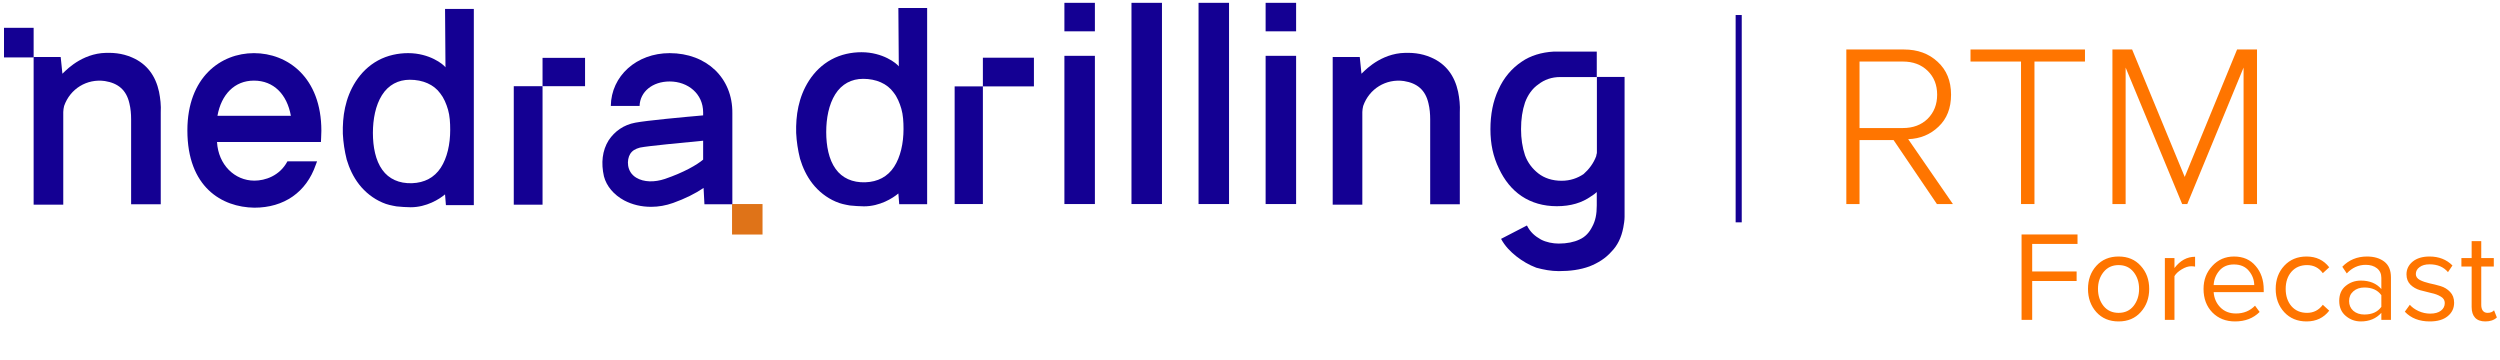
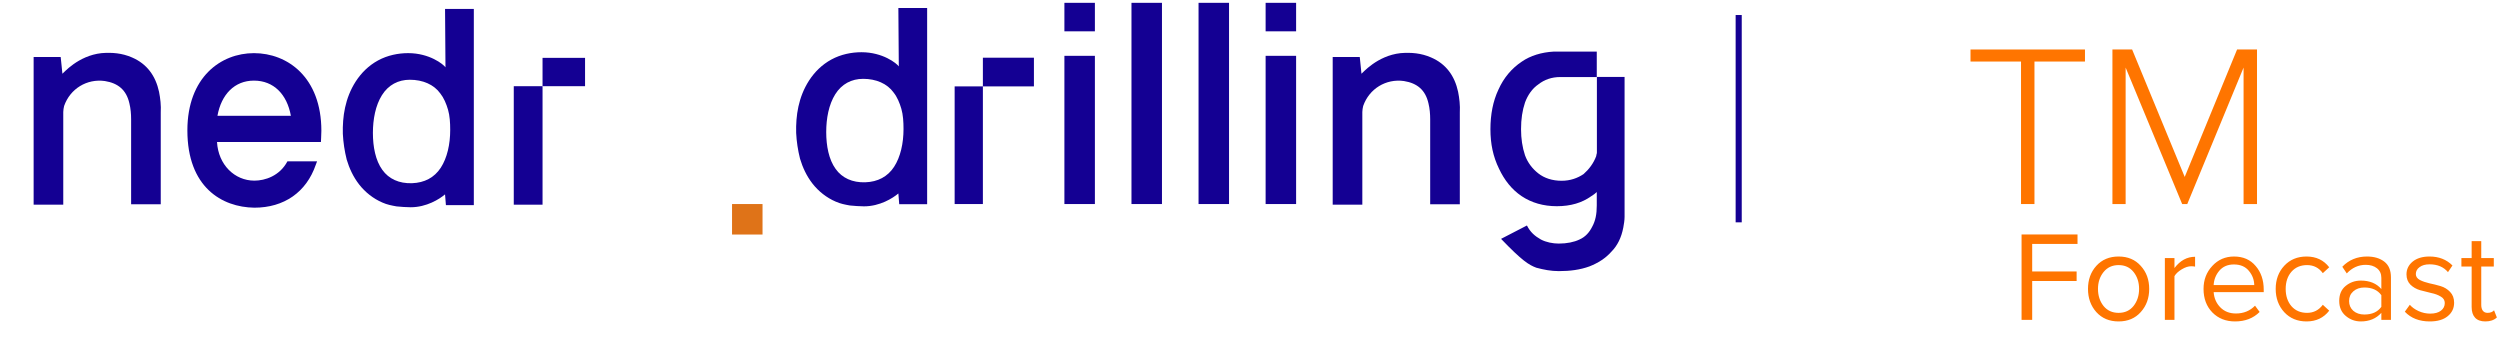
<svg xmlns="http://www.w3.org/2000/svg" width="410" height="59" viewBox="0 0 410 59" fill="none">
  <path d="M333.279 52.463H331.536V38.456H340.713V40.01H333.279V44.525H340.566V46.079H333.279V52.463ZM351.083 51.182C350.173 52.204 348.962 52.715 347.45 52.715C345.938 52.715 344.72 52.204 343.796 51.182C342.886 50.16 342.431 48.893 342.431 47.381C342.431 45.869 342.886 44.609 343.796 43.601C344.72 42.579 345.938 42.068 347.45 42.068C348.962 42.068 350.173 42.579 351.083 43.601C352.007 44.609 352.469 45.869 352.469 47.381C352.469 48.893 352.007 50.16 351.083 51.182ZM344.972 50.174C345.588 50.93 346.414 51.308 347.45 51.308C348.486 51.308 349.305 50.93 349.907 50.174C350.509 49.404 350.81 48.473 350.81 47.381C350.81 46.289 350.509 45.365 349.907 44.609C349.305 43.853 348.486 43.475 347.45 43.475C346.414 43.475 345.588 43.86 344.972 44.63C344.37 45.386 344.069 46.303 344.069 47.381C344.069 48.473 344.37 49.404 344.972 50.174ZM356.612 52.463H355.037V42.32H356.612V43.958C357.55 42.726 358.677 42.11 359.993 42.11V43.727C359.797 43.685 359.587 43.664 359.363 43.664C358.887 43.664 358.369 43.832 357.809 44.168C357.249 44.504 356.85 44.875 356.612 45.281V52.463ZM366.547 52.715C365.035 52.715 363.796 52.225 362.83 51.245C361.864 50.251 361.381 48.963 361.381 47.381C361.381 45.897 361.857 44.644 362.809 43.622C363.761 42.586 364.951 42.068 366.379 42.068C367.877 42.068 369.06 42.586 369.928 43.622C370.81 44.644 371.251 45.939 371.251 47.507V47.906H363.04C363.11 48.9 363.474 49.733 364.132 50.405C364.79 51.077 365.644 51.413 366.694 51.413C367.954 51.413 368.997 50.986 369.823 50.132L370.579 51.161C369.543 52.197 368.199 52.715 366.547 52.715ZM369.697 46.751C369.683 45.883 369.389 45.106 368.815 44.42C368.241 43.72 367.422 43.37 366.358 43.37C365.35 43.37 364.552 43.713 363.964 44.399C363.39 45.085 363.082 45.869 363.04 46.751H369.697ZM378.275 52.715C376.777 52.715 375.559 52.211 374.621 51.203C373.683 50.181 373.214 48.907 373.214 47.381C373.214 45.855 373.683 44.588 374.621 43.58C375.559 42.572 376.777 42.068 378.275 42.068C379.843 42.068 381.082 42.656 381.992 43.832L380.942 44.798C380.298 43.916 379.437 43.475 378.359 43.475C377.295 43.475 376.441 43.839 375.797 44.567C375.167 45.295 374.852 46.233 374.852 47.381C374.852 48.529 375.167 49.474 375.797 50.216C376.441 50.944 377.295 51.308 378.359 51.308C379.423 51.308 380.284 50.867 380.942 49.985L381.992 50.951C381.082 52.127 379.843 52.715 378.275 52.715ZM392.116 52.463H390.541V51.308C389.687 52.246 388.567 52.715 387.181 52.715C386.243 52.715 385.417 52.414 384.703 51.812C383.989 51.21 383.632 50.391 383.632 49.355C383.632 48.291 383.982 47.472 384.682 46.898C385.396 46.31 386.229 46.016 387.181 46.016C388.623 46.016 389.743 46.478 390.541 47.402V45.575C390.541 44.903 390.303 44.378 389.827 44C389.351 43.622 388.735 43.433 387.979 43.433C386.789 43.433 385.753 43.902 384.871 44.84L384.136 43.748C385.214 42.628 386.565 42.068 388.189 42.068C389.351 42.068 390.296 42.348 391.024 42.908C391.752 43.468 392.116 44.329 392.116 45.491V52.463ZM387.748 51.581C389.008 51.581 389.939 51.161 390.541 50.321V48.41C389.939 47.57 389.008 47.15 387.748 47.15C387.02 47.15 386.418 47.36 385.942 47.78C385.48 48.186 385.249 48.718 385.249 49.376C385.249 50.02 385.48 50.552 385.942 50.972C386.418 51.378 387.02 51.581 387.748 51.581ZM398.486 52.715C396.764 52.715 395.399 52.183 394.391 51.119L395.21 49.985C395.56 50.391 396.036 50.734 396.638 51.014C397.254 51.294 397.891 51.434 398.549 51.434C399.305 51.434 399.893 51.273 400.313 50.951C400.733 50.629 400.943 50.209 400.943 49.691C400.943 49.243 400.726 48.893 400.292 48.641C399.858 48.375 399.333 48.179 398.717 48.053C398.115 47.913 397.506 47.759 396.89 47.591C396.274 47.409 395.749 47.108 395.315 46.688C394.881 46.254 394.664 45.687 394.664 44.987C394.664 44.161 395 43.468 395.672 42.908C396.358 42.348 397.282 42.068 398.444 42.068C399.97 42.068 401.223 42.558 402.203 43.538L401.468 44.63C400.754 43.776 399.746 43.349 398.444 43.349C397.758 43.349 397.212 43.503 396.806 43.811C396.4 44.105 396.197 44.483 396.197 44.945C396.197 45.351 396.414 45.673 396.848 45.911C397.282 46.135 397.8 46.317 398.402 46.457C399.018 46.583 399.634 46.737 400.25 46.919C400.866 47.101 401.391 47.423 401.825 47.885C402.259 48.333 402.476 48.921 402.476 49.649C402.476 50.545 402.126 51.28 401.426 51.854C400.726 52.428 399.746 52.715 398.486 52.715ZM407.597 52.715C406.855 52.715 406.295 52.512 405.917 52.106C405.539 51.7 405.35 51.112 405.35 50.342V43.706H403.67V42.32H405.35V39.548H406.925V42.32H408.983V43.706H406.925V50.006C406.925 50.398 407.009 50.713 407.177 50.951C407.359 51.189 407.618 51.308 407.954 51.308C408.416 51.308 408.773 51.168 409.025 50.888L409.487 52.064C409.025 52.498 408.395 52.715 407.597 52.715Z" fill="#FF7500" />
-   <path d="M5.516 4.561H0.656V9.418H5.516V4.561Z" fill="#140093" />
  <path d="M26.081 15.051C25.518 12.446 24.109 10.475 21.644 9.419C20.024 8.715 18.404 8.574 16.644 8.715C12.77 9.137 10.375 12.024 10.234 12.094C10.164 11.109 10.023 10.264 9.953 9.349H5.516V33.567H10.375V32.863C10.375 28.287 10.375 22.866 10.375 18.36C10.375 18.008 10.446 17.727 10.516 17.375C11.502 14.559 14.249 12.869 17.207 13.291C19.39 13.643 20.729 14.77 21.221 16.952C21.433 17.797 21.503 18.712 21.503 19.557C21.503 23.711 21.503 28.78 21.503 32.863V33.497H26.363C26.363 33.286 26.363 33.145 26.363 33.004C26.363 28.428 26.363 22.936 26.363 18.431C26.433 17.304 26.293 16.107 26.081 15.051Z" fill="#140093" />
  <path d="M41.647 8.715C36.224 8.715 30.73 12.657 30.73 21.387C30.73 30.68 36.365 33.989 41.718 34.06C46.577 34.06 50.24 31.525 51.789 27.02C51.789 27.02 51.859 26.808 52 26.456H47.141C45.873 28.85 43.478 29.625 41.718 29.625C38.478 29.625 35.801 27.02 35.59 23.288H52.634C52.634 22.866 52.705 22.232 52.705 21.458C52.705 12.657 47.141 8.715 41.647 8.715ZM35.661 18.994C36.294 15.473 38.478 13.221 41.647 13.221C44.887 13.221 47.07 15.473 47.704 18.994H35.661Z" fill="#140093" />
  <path d="M73.059 11.038C72.707 10.545 70.453 8.714 66.931 8.714C65.311 8.714 63.551 9.066 62.001 9.911C60.452 10.756 59.255 11.953 58.339 13.361C56.578 16.107 56.156 19.134 56.226 21.95C56.296 23.358 56.508 24.766 56.86 26.174C57.282 27.582 57.916 28.99 58.902 30.258C59.888 31.525 61.227 32.581 62.706 33.215C63.48 33.566 64.255 33.707 65.03 33.848C65.805 33.919 66.579 33.989 67.354 33.989C69.96 33.989 72.073 32.651 72.988 31.877L73.129 33.637H77.707V1.463H72.988L73.059 11.038ZM72.284 27.512C71.228 29.131 69.608 29.976 67.565 30.046C65.452 30.117 63.762 29.342 62.706 27.864C61.579 26.315 61.156 24.062 61.156 21.809C61.156 19.556 61.579 17.303 62.635 15.614C63.692 13.924 65.311 13.079 67.213 13.079C69.326 13.079 71.157 13.854 72.214 15.332C72.777 16.036 73.2 17.022 73.481 18.008C73.763 18.993 73.834 20.12 73.834 21.317C73.834 23.64 73.341 25.893 72.284 27.512Z" fill="#140093" />
  <path d="M161.193 14.168H156.562V33.463H161.193V14.168ZM169.563 14.168H161.193V9.463H169.563V14.168Z" fill="#140093" />
  <path d="M174.562 9.155H179.562V33.463H174.562V9.155ZM174.562 0.463H179.562V5.137H174.562V0.463Z" fill="#140093" />
  <path d="M190.562 0.463H185.562V33.463H190.562V0.463Z" fill="#140093" />
  <path d="M201.562 0.463H196.562V33.463H201.562V0.463Z" fill="#140093" />
  <path d="M207.562 9.155H212.562V33.463H207.562V9.155ZM207.562 0.463H212.562V5.137H207.562V0.463Z" fill="#140093" />
-   <path d="M262.437 12.613H261.891V25.022C261.891 25.237 261.786 25.345 261.786 25.581C261.345 26.785 260.588 27.775 259.706 28.549C258.718 29.216 257.52 29.646 256.113 29.646C254.579 29.646 253.276 29.216 252.288 28.441C251.301 27.667 250.544 26.678 250.103 25.474C249.662 24.162 249.452 22.721 249.452 21.194C249.452 19.538 249.662 18.119 250.103 16.807C250.544 15.603 251.301 14.506 252.288 13.839C253.276 13.065 254.474 12.635 255.881 12.635H261.87V8.463H254.789C252.835 8.57 250.965 9.13 249.557 10.119C247.918 11.216 246.615 12.742 245.732 14.721C244.85 16.592 244.43 18.785 244.43 21.194C244.43 23.603 244.871 25.689 245.838 27.667C246.72 29.538 247.918 31.065 249.536 32.162C251.175 33.259 253.129 33.818 255.314 33.818C257.604 33.818 259.454 33.259 260.987 32.162C261.324 31.947 261.639 31.732 261.87 31.495V33.689C261.87 35.108 261.66 36.205 261.114 37.194C260.672 38.076 260.021 38.85 259.033 39.28C258.151 39.71 256.953 39.947 255.65 39.947C254.663 39.947 253.57 39.732 252.709 39.28C251.721 38.721 250.965 38.076 250.418 36.979L246.174 39.173C246.825 40.377 247.708 41.259 248.674 42.033C249.662 42.807 250.754 43.452 251.952 43.904C253.15 44.226 254.348 44.463 255.65 44.463C257.499 44.463 259.138 44.248 260.672 43.689C262.08 43.13 263.299 42.377 264.265 41.28C265.253 40.291 265.904 38.979 266.22 37.323C266.325 36.764 266.43 36.119 266.43 35.56V34.57V12.613H262.395H262.437Z" fill="#140093" />
+   <path d="M262.437 12.613H261.891V25.022C261.891 25.237 261.786 25.345 261.786 25.581C261.345 26.785 260.588 27.775 259.706 28.549C258.718 29.216 257.52 29.646 256.113 29.646C254.579 29.646 253.276 29.216 252.288 28.441C251.301 27.667 250.544 26.678 250.103 25.474C249.662 24.162 249.452 22.721 249.452 21.194C249.452 19.538 249.662 18.119 250.103 16.807C250.544 15.603 251.301 14.506 252.288 13.839C253.276 13.065 254.474 12.635 255.881 12.635H261.87V8.463H254.789C252.835 8.57 250.965 9.13 249.557 10.119C247.918 11.216 246.615 12.742 245.732 14.721C244.85 16.592 244.43 18.785 244.43 21.194C244.43 23.603 244.871 25.689 245.838 27.667C246.72 29.538 247.918 31.065 249.536 32.162C251.175 33.259 253.129 33.818 255.314 33.818C257.604 33.818 259.454 33.259 260.987 32.162C261.324 31.947 261.639 31.732 261.87 31.495V33.689C261.87 35.108 261.66 36.205 261.114 37.194C260.672 38.076 260.021 38.85 259.033 39.28C258.151 39.71 256.953 39.947 255.65 39.947C254.663 39.947 253.57 39.732 252.709 39.28C251.721 38.721 250.965 38.076 250.418 36.979L246.174 39.173C249.662 42.807 250.754 43.452 251.952 43.904C253.15 44.226 254.348 44.463 255.65 44.463C257.499 44.463 259.138 44.248 260.672 43.689C262.08 43.13 263.299 42.377 264.265 41.28C265.253 40.291 265.904 38.979 266.22 37.323C266.325 36.764 266.43 36.119 266.43 35.56V34.57V12.613H262.395H262.437Z" fill="#140093" />
  <path d="M239.128 15.051C238.565 12.446 237.156 10.475 234.691 9.419C233.071 8.715 231.451 8.574 229.69 8.715C225.817 9.137 223.422 12.024 223.281 12.094C223.211 11.109 223.07 10.264 223 9.349H218.562V33.567H223.422V32.863C223.422 28.287 223.422 22.866 223.422 18.36C223.422 18.008 223.493 17.727 223.563 17.375C224.549 14.559 227.296 12.869 230.254 13.291C232.437 13.643 233.775 14.77 234.268 16.952C234.48 17.797 234.55 18.712 234.55 19.557C234.55 23.711 234.55 28.78 234.55 32.863V33.497H239.41C239.41 33.286 239.41 33.145 239.41 33.004C239.41 28.428 239.41 22.936 239.41 18.431C239.48 17.304 239.339 16.107 239.128 15.051Z" fill="#140093" />
  <path d="M147.403 10.887C147.05 10.395 144.797 8.564 141.275 8.564C139.655 8.564 137.894 8.916 136.345 9.761C134.796 10.606 133.598 11.803 132.683 13.211C130.922 15.956 130.499 18.984 130.57 21.8C130.64 23.208 130.851 24.616 131.204 26.024C131.626 27.432 132.26 28.84 133.246 30.107C134.232 31.375 135.57 32.431 137.049 33.064C137.824 33.416 138.599 33.557 139.374 33.698C140.148 33.768 140.923 33.839 141.698 33.839C144.304 33.839 146.417 32.501 147.332 31.727L147.473 33.486H152.051V1.312H147.332L147.403 10.887ZM146.628 27.361C145.571 28.981 143.951 29.826 141.909 29.896C139.796 29.966 138.106 29.192 137.049 27.713C135.922 26.165 135.5 23.912 135.5 21.659C135.5 19.406 135.922 17.153 136.979 15.463C138.035 13.774 139.655 12.929 141.557 12.929C143.67 12.929 145.501 13.703 146.557 15.182C147.121 15.886 147.543 16.872 147.825 17.857C148.107 18.843 148.177 19.969 148.177 21.166C148.177 23.489 147.684 25.742 146.628 27.361Z" fill="#140093" />
  <path d="M84.258 33.568H88.977V17.868V14.137H84.258V33.568Z" fill="#140093" />
  <path d="M88.977 9.488V14.135H91.301H95.949V9.488H91.301H88.977Z" fill="#140093" />
-   <path d="M109.822 8.715C104.399 8.715 100.243 12.446 100.173 17.374H104.892C104.962 15.051 107.005 13.361 109.822 13.361C112.85 13.361 115.315 15.403 115.315 18.43V18.923C112.076 19.205 106.019 19.768 104.187 20.12C102.286 20.472 100.807 21.528 99.821 23.007C98.764 24.696 98.553 26.738 99.046 28.92C99.469 30.54 100.666 31.948 102.356 32.863C103.694 33.567 105.173 33.919 106.793 33.919C107.991 33.919 109.188 33.708 110.385 33.285C112.357 32.581 114.048 31.736 115.386 30.821L115.527 33.497H120.105V18.571C120.175 12.798 115.879 8.715 109.822 8.715ZM109.047 29.343C107.357 29.906 105.596 29.906 104.328 29.132C102.708 28.146 102.779 26.175 103.342 25.259C103.694 24.696 104.187 24.415 104.962 24.203C106.371 23.922 111.723 23.429 115.315 23.077V26.175C114.329 27.02 112.146 28.287 109.047 29.343Z" fill="#140093" />
  <rect x="284.645" y="2.463" width="1" height="34" fill="#140093" />
-   <path d="M320.277 33.463H317.655L310.549 22.975H304.963V33.463H302.797V8.117H312.259C314.488 8.117 316.325 8.789 317.769 10.131C319.238 11.474 319.973 13.273 319.973 15.527C319.973 17.731 319.289 19.479 317.921 20.771C316.578 22.063 314.919 22.747 312.943 22.823L320.277 33.463ZM312.069 20.999C313.741 20.999 315.096 20.492 316.135 19.479C317.174 18.441 317.693 17.123 317.693 15.527C317.693 13.931 317.174 12.627 316.135 11.613C315.096 10.6 313.741 10.093 312.069 10.093H304.963V20.999H312.069Z" fill="#FF7500" />
  <path d="M333.652 33.463H331.448V10.093H323.164V8.117H341.936V10.093H333.652V33.463Z" fill="#FF7500" />
  <path d="M370.149 33.463H367.946V11.081L358.712 33.463H357.875L348.604 11.081V33.463H346.438V8.117H349.667L358.294 29.017L366.882 8.117H370.149V33.463Z" fill="#FF7500" />
  <rect x="120.055" y="33.463" width="5" height="5" fill="#DF7318" />
</svg>